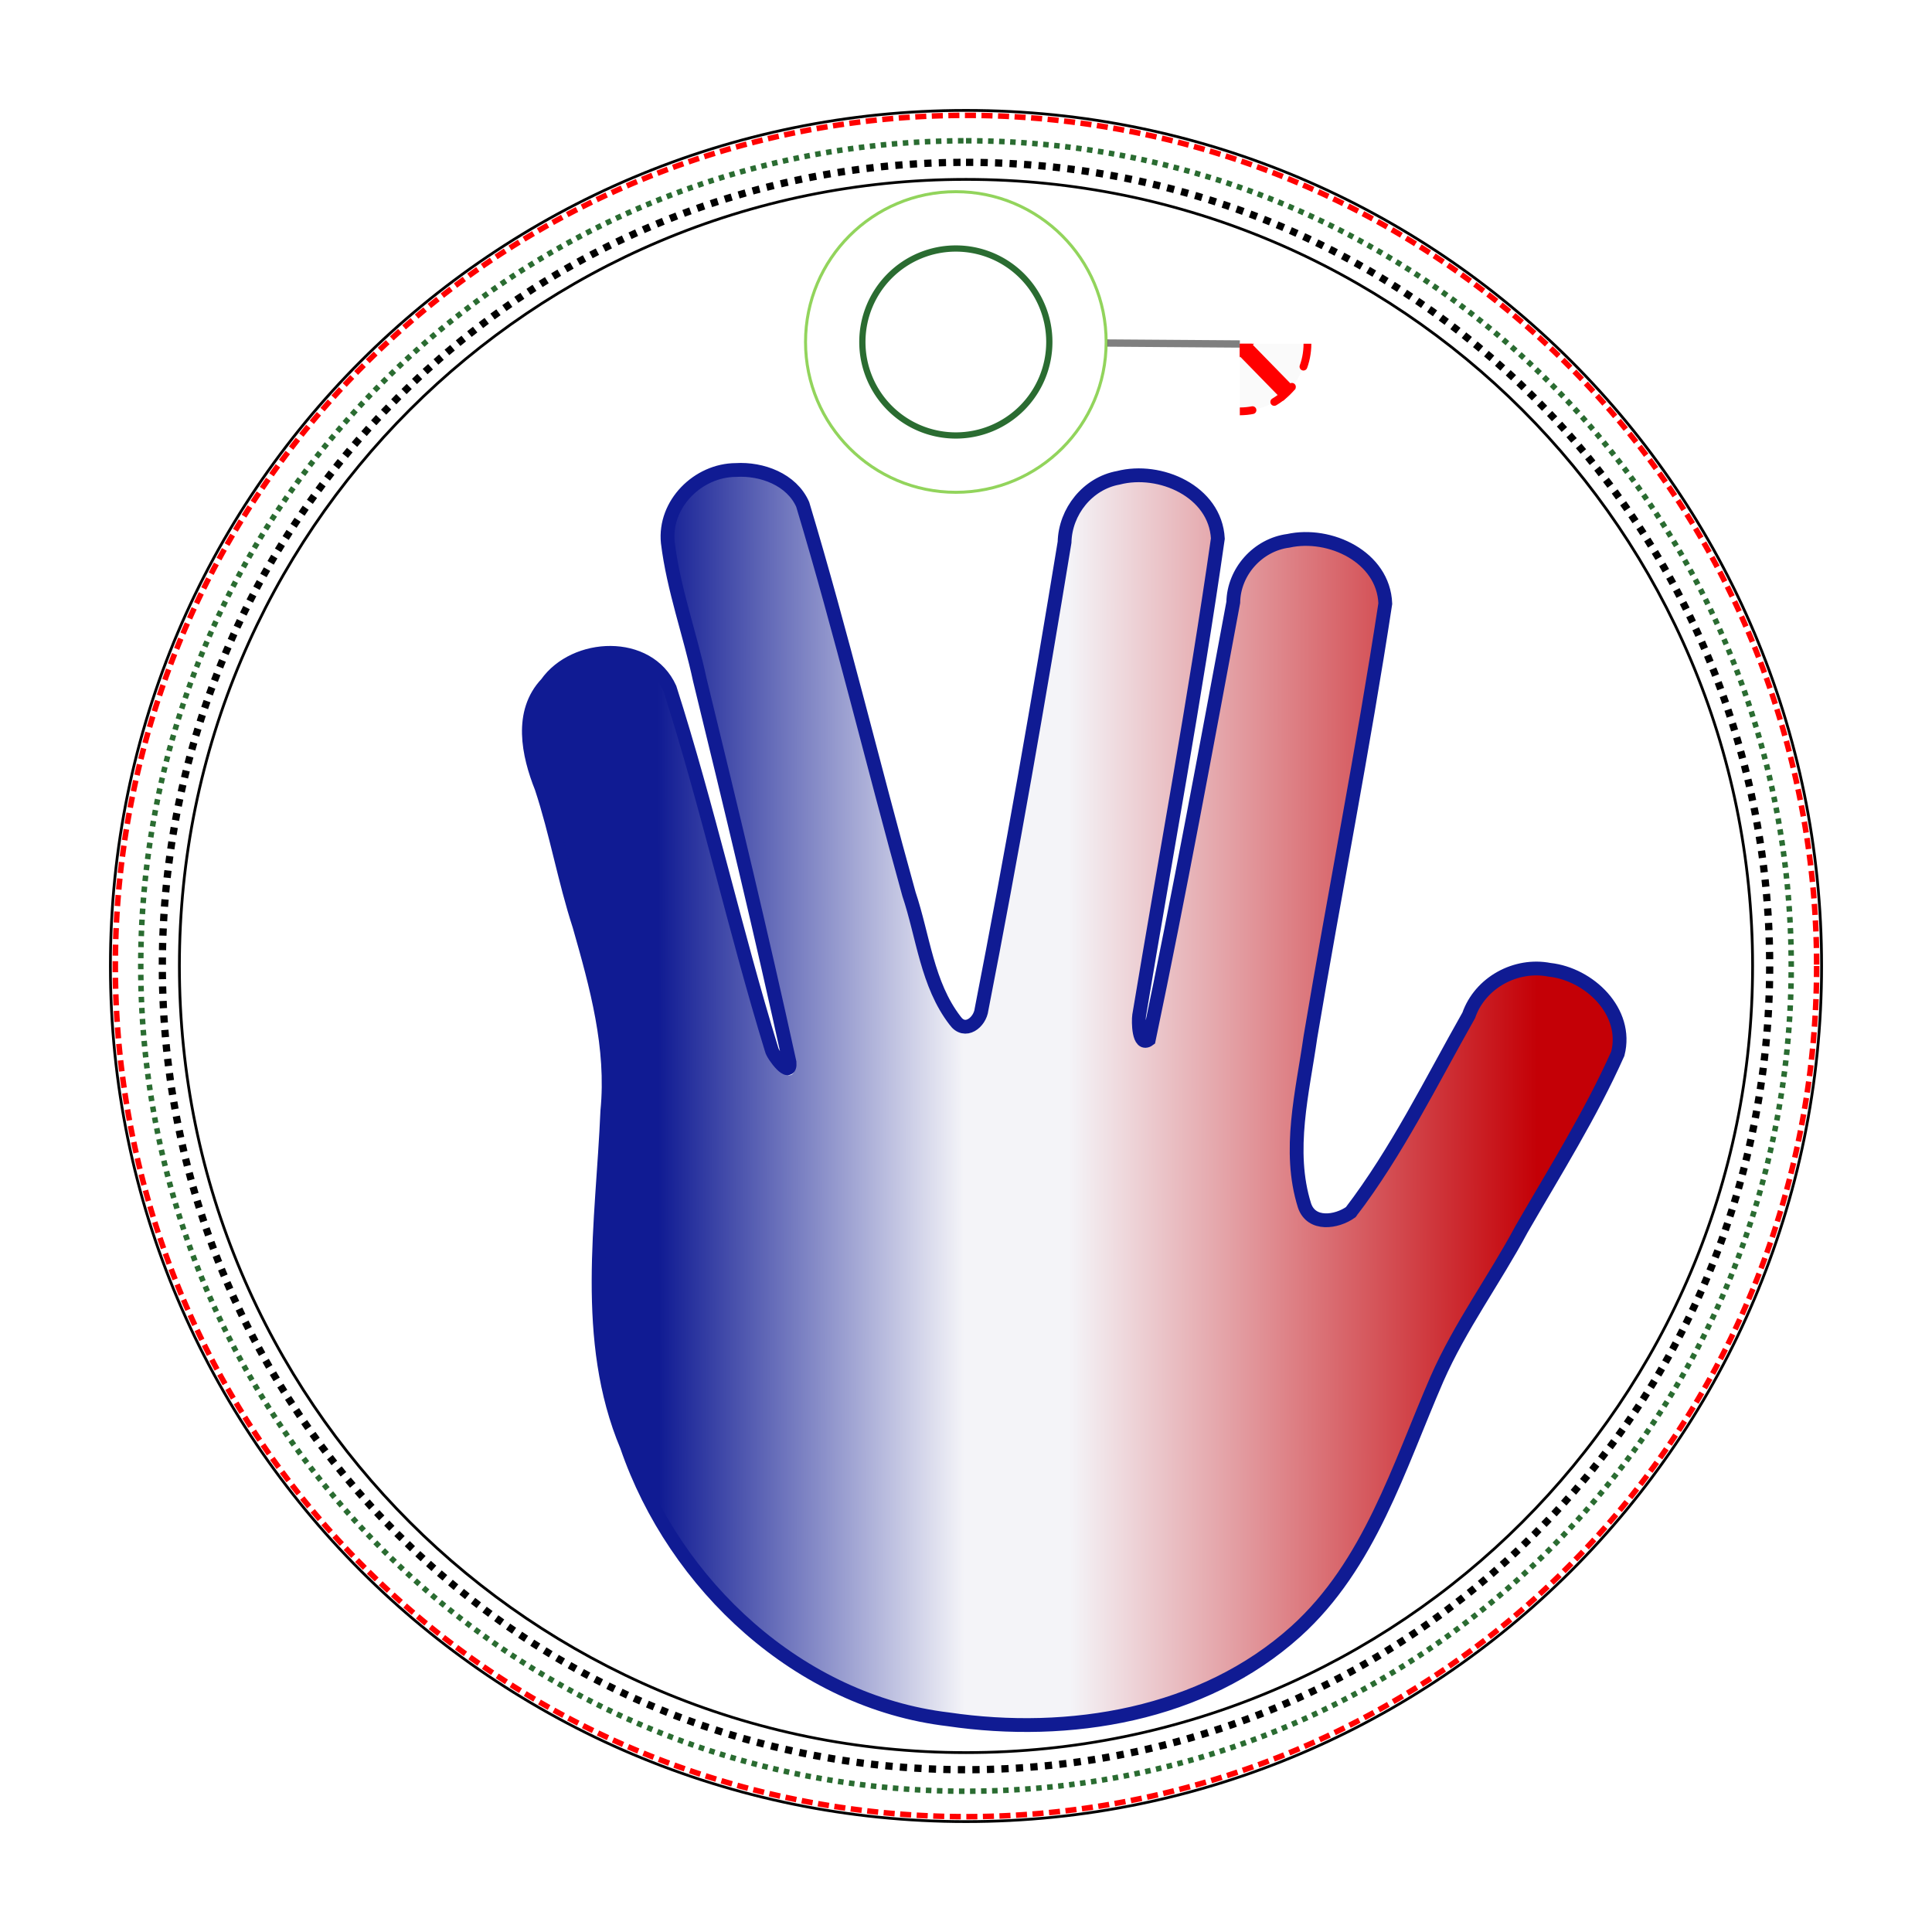
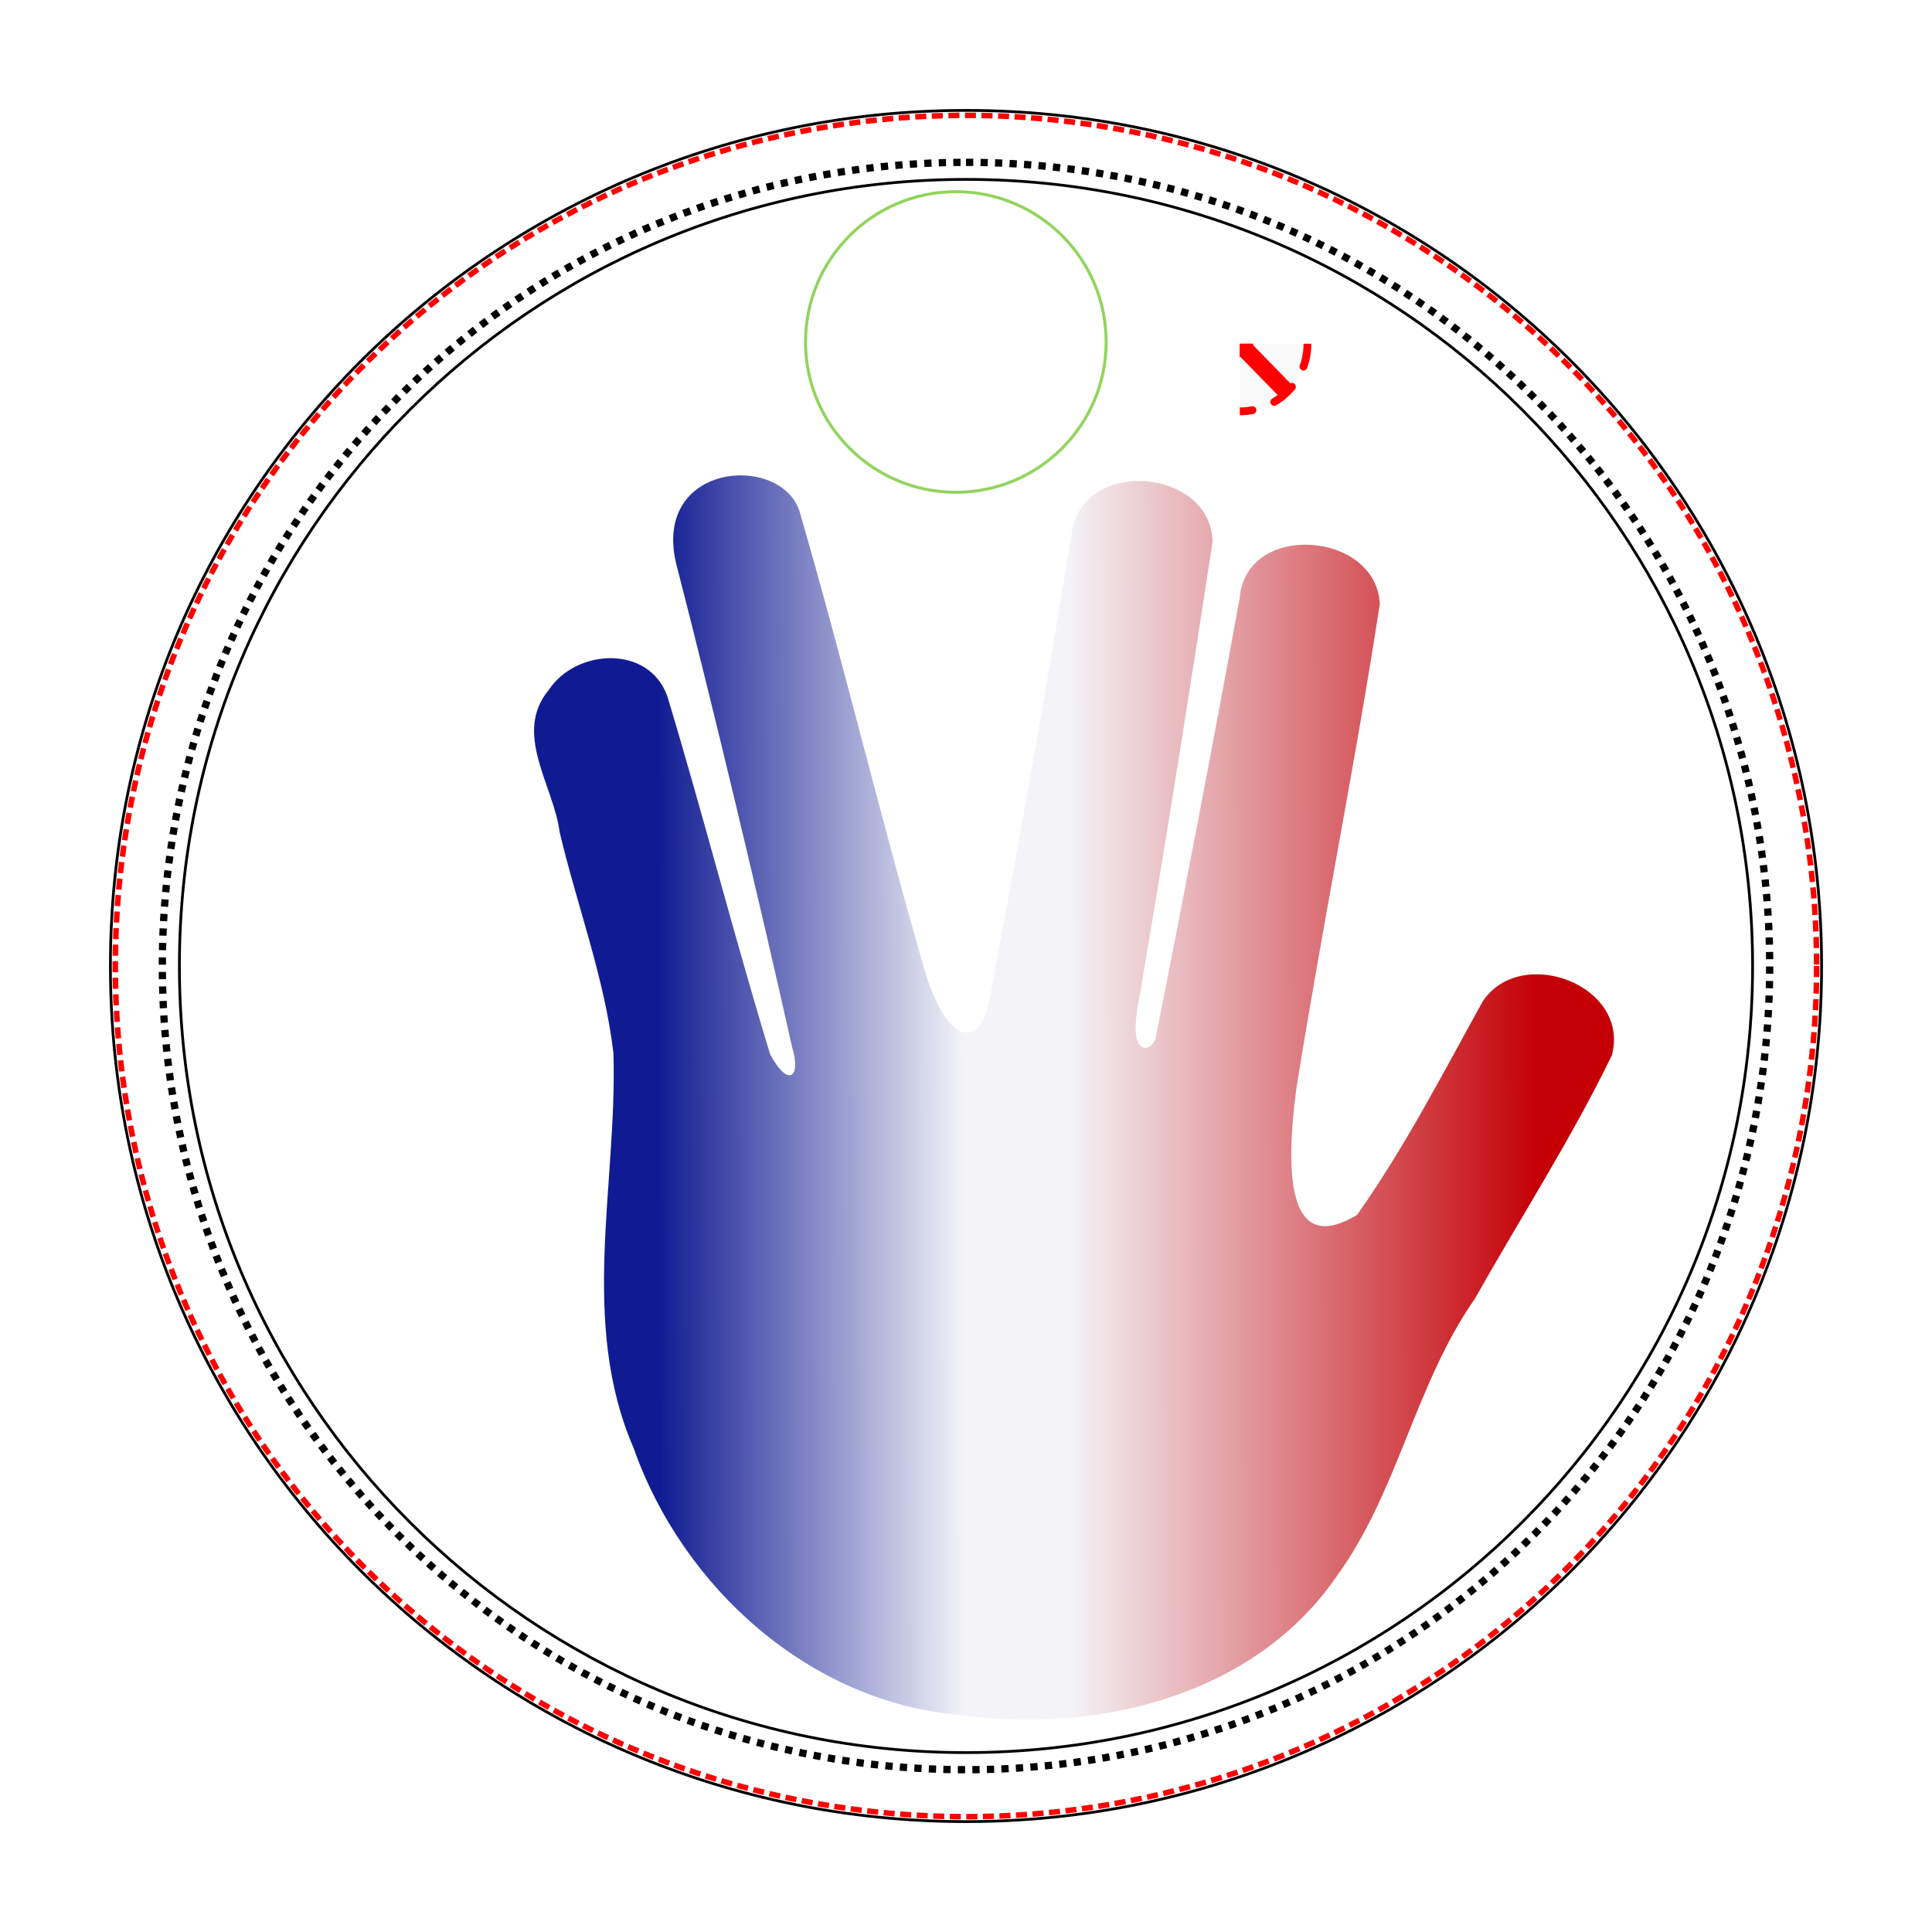
<svg xmlns="http://www.w3.org/2000/svg" xmlns:ns1="http://sodipodi.sourceforge.net/DTD/sodipodi-0.dtd" xmlns:ns2="http://www.inkscape.org/namespaces/inkscape" xmlns:ns4="http://inkstitch.org/namespace" xmlns:xlink="http://www.w3.org/1999/xlink" width="70mm" height="70mm" viewBox="0 0 70 70" version="1.1" id="svg18" ns1:docname="keyfob-patch-62mm-vulcan-hand-france-inkstitch.svg" ns2:version="1.3.2 (1:1.3.2+202311252150+091e20ef0f)" xml:space="preserve">
  <ns1:namedview id="namedview18" pagecolor="#ffffff" bordercolor="#666666" borderopacity="1.0" ns2:showpageshadow="2" ns2:pageopacity="0.0" ns2:pagecheckerboard="0" ns2:deskcolor="#d1d1d1" showgrid="false" ns2:document-units="mm" ns2:zoom="5.0270833" ns2:cx="132.184" ns2:cy="132.28346" ns2:window-width="2880" ns2:window-height="1620" ns2:window-x="1633" ns2:window-y="162" ns2:window-maximized="0" ns2:current-layer="svg18" />
  <defs id="defs18">
    <filter style="color-interpolation-filters:sRGB" id="realistic-stitch-filter" x="0" width="1" y="0" height="1" ns2:auto-region="false">
      <feGaussianBlur edgeMode="none" stdDeviation="0.9" id="feGaussianBlur1542-6" in="SourceAlpha" />
      <feSpecularLighting id="feSpecularLighting1973" result="result2" surfaceScale="1.5" specularConstant="0.78" specularExponent="2.5">
        <feDistantLight id="feDistantLight1975" azimuth="-125" elevation="20" />
      </feSpecularLighting>
      <feComposite in2="SourceAlpha" id="feComposite1981" operator="atop" />
      <feComposite in2="SourceGraphic" id="feComposite1982" operator="arithmetic" k2="0.8" k3="1.2" result="result3" k1="0" k4="0" />
    </filter>
    <symbol id="inkstitch_ignore_object">
      <title id="title25366">Ignore object when generating stitch plan</title>
      <path ns2:connector-curvature="0" style="opacity:1;vector-effect:none;fill:#fafafa;fill-opacity:1;fill-rule:evenodd;stroke:#ff0000;stroke-width:1.065;stroke-linecap:round;stroke-linejoin:miter;stroke-miterlimit:4;stroke-dasharray:3.195, 3.195;stroke-dashoffset:0;stroke-opacity:1" d="m 9.247,-2.6e-6 c -1.9e-6,5.107 -4.14,9.247 -9.247,9.247 C -5.107,9.247 -9.247,5.107 -9.247,-2.6e-6 c 10e-8,-2.452 0.974,-4.804 2.708,-6.538 1.734,-1.734 4.086,-2.708 6.538,-2.708 C 5.107,-9.247 9.247,-5.107 9.247,-2.6e-6 v 0" id="inkstitch_path25368" ns1:nodetypes="csssscc" />
      <path style="color:#000000;font-style:normal;font-variant:normal;font-weight:normal;font-stretch:normal;font-size:medium;line-height:normal;font-family:sans-serif;font-variant-ligatures:normal;font-variant-position:normal;font-variant-caps:normal;font-variant-numeric:normal;font-variant-alternates:normal;font-feature-settings:normal;text-indent:0;text-align:start;text-decoration:none;text-decoration-line:none;text-decoration-style:solid;text-decoration-color:#000000;letter-spacing:normal;word-spacing:normal;text-transform:none;writing-mode:lr-tb;direction:ltr;text-orientation:mixed;dominant-baseline:auto;baseline-shift:baseline;text-anchor:start;white-space:normal;shape-padding:0;clip-rule:nonzero;display:inline;overflow:visible;visibility:visible;opacity:1;isolation:auto;mix-blend-mode:normal;color-interpolation:sRGB;color-interpolation-filters:linearRGB;solid-color:#000000;solid-opacity:1;vector-effect:none;fill:#ff0000;fill-opacity:1;fill-rule:nonzero;stroke:none;stroke-width:2.365;stroke-linecap:butt;stroke-linejoin:round;stroke-miterlimit:4;stroke-dasharray:none;stroke-dashoffset:0;stroke-opacity:1;paint-order:fill markers stroke;color-rendering:auto;image-rendering:auto;shape-rendering:auto;text-rendering:auto;enable-background:accumulate" d="M 5.967,-7.182 -7.511,5.807 c -0.173,0.167 -0.121,0.382 0.051,0.541 0.447,0.445 0.91,0.891 1.447,1.336 L 7.895,-5.754 c -0.445,-0.498 -0.763,-1.041 -1.341,-1.492 -0.13,-0.13 -0.385,-0.138 -0.587,0.064 z" id="inkstitch_path31147" ns2:connector-curvature="0" ns1:nodetypes="ccccccc" />
      <path style="color:#000000;font-style:normal;font-variant:normal;font-weight:normal;font-stretch:normal;font-size:medium;line-height:normal;font-family:sans-serif;font-variant-ligatures:normal;font-variant-position:normal;font-variant-caps:normal;font-variant-numeric:normal;font-variant-alternates:normal;font-feature-settings:normal;text-indent:0;text-align:start;text-decoration:none;text-decoration-line:none;text-decoration-style:solid;text-decoration-color:#000000;letter-spacing:normal;word-spacing:normal;text-transform:none;writing-mode:lr-tb;direction:ltr;text-orientation:mixed;dominant-baseline:auto;baseline-shift:baseline;text-anchor:start;white-space:normal;shape-padding:0;clip-rule:nonzero;display:inline;overflow:visible;visibility:visible;opacity:1;isolation:auto;mix-blend-mode:normal;color-interpolation:sRGB;color-interpolation-filters:linearRGB;solid-color:#000000;solid-opacity:1;vector-effect:none;fill:#ff0000;fill-opacity:1;fill-rule:nonzero;stroke:none;stroke-width:2.365;stroke-linecap:butt;stroke-linejoin:round;stroke-miterlimit:4;stroke-dasharray:none;stroke-dashoffset:0;stroke-opacity:1;paint-order:fill markers stroke;color-rendering:auto;image-rendering:auto;shape-rendering:auto;text-rendering:auto;enable-background:accumulate" d="m -6.378,-7.386 c -0.416,0.369 -0.833,0.822 -1.249,1.291 L 5.934,7.799 7.627,6.148 -5.621,-7.426 c -0.194,-0.194 -0.549,-0.191 -0.756,0.04 z" inkstitch_id="path31147-7" ns2:connector-curvature="0" ns1:nodetypes="cccccc" id="path19494" />
    </symbol>
    <linearGradient id="linearGradient1" ns2:collect="always">
      <stop style="stop-color:#101b93;stop-opacity:1" offset="0.122" id="stop3" />
      <stop style="stop-color:#f4f4f8;stop-opacity:1" offset="0.4" id="stop4" />
      <stop style="stop-color:#f4f4f8;stop-opacity:1" offset="0.496" id="stop5" />
      <stop style="stop-color:#c40006;stop-opacity:1" offset="0.923" id="stop2" />
    </linearGradient>
    <linearGradient ns2:collect="always" xlink:href="#linearGradient1" id="linearGradient2" x1="5.127" y1="23.392" x2="44.884" y2="23.32" gradientUnits="userSpaceOnUse" />
  </defs>
  <path ns2:label="positioning line - red" ns2:connector-curvature="0" id="path3362" d="M 176.448,89.55 A 30.82,30.821 0 0 1 145.628,120.371 30.82,30.821 0 0 1 114.807,89.55 30.82,30.821 0 0 1 145.628,58.73 30.82,30.821 0 0 1 176.448,89.55 Z" style="display:inline;fill:none;fill-opacity:1;stroke:#ff0000;stroke-width:0.2;stroke-miterlimit:4;stroke-dasharray:0.4, 0.2;stroke-dashoffset:0;stroke-opacity:1" ns4:running_stitch_length_mm="2.3" ns4:trim_after="True" ns4:stop_after="True" ns4:fill_underlay="False" transform="translate(-110.628,-54.55)" />
-   <path ns2:label="fixing line - green" ns2:connector-curvature="0" id="path3362-3" d="m 145.628,59.65 c 16.513,8e-6 29.9,13.387 29.9,29.9 0,16.513 -13.387,29.9 -29.9,29.9 -16.513,0 -29.9,-13.387 -29.9,-29.9 0,-16.513 13.387,-29.9 29.9,-29.9" style="display:inline;fill:none;fill-opacity:1;stroke:#2a6c31;stroke-width:0.2;stroke-miterlimit:4;stroke-dasharray:0.2, 0.2;stroke-dashoffset:0;stroke-opacity:1" ns4:trim_after="False" ns4:stop_after="True" ns4:running_stitch_length_mm="2" ns4:fill_underlay="False" ns1:nodetypes="csssc" transform="translate(-110.628,-54.55)" />
-   <path id="path3" style="fill:none;stroke:#2a6c31;stroke-width:0.226;stroke-linecap:round" d="m 38.019,12.391 a 3.387,3.387 0 0 1 -3.387,3.387 3.387,3.387 0 0 1 -3.387,-3.387 3.387,3.387 0 0 1 3.387,-3.387 3.387,3.387 0 0 1 3.387,3.387 z" ns2:label="hole position" />
  <g id="g29" transform="translate(0, 3.7)" ns2:label="eyelet">
    <circle style="fill:none;stroke:#92d45c;stroke-width:0.109;stroke-linecap:round;stroke-dasharray:none" id="path29" cx="34.632" cy="8.691" r="5.446" ns2:label="eyelet - simulation" />
    <g id="command_group2307" ns2:label="Commande Ink/Stitch: Ignore this object (do not stitch)" transform="matrix(0.265 0 0 0.265 11.825 9.708)">
-       <path id="command_connector2464" d="M 124.892,-3.565 106.779,-3.696" style="fill:none;stroke:#000000;stroke-width:1px;stroke-opacity:0.5" ns2:connection-start="#command_use7149" ns2:connection-end="#path29" ns2:label="connecteur" ns2:connector-type="polyline" ns2:connector-curvature="0" />
      <use id="command_use7149" xlink:href="#inkstitch_ignore_object" height="100%" width="100%" x="124.89" y="-3.601" ns2:label="marqueur de commande" />
    </g>
  </g>
  <g id="g1" transform="translate(13.881, 14.785)">
-     <path id="path2" style="fill:#f4f4f8;fill-opacity:1;stroke:none;stroke-width:1.271" ns2:label="hand custom underlay" d="m 12.615,2.852 c -1.201,0.1 -2.06,1.44 -1.602,2.572 0.784,3.425 1.7,6.818 2.48,10.245 0.64,2.736 1.332,5.474 1.846,8.231 0.002,0.632 -0.891,0.925 -1.216,0.357 -0.863,-1.045 -0.885,-2.486 -1.359,-3.711 C 11.754,17.137 10.916,13.672 9.785,10.306 8.925,8.855 6.545,9.444 6.042,10.922 c -0.558,1.467 0.557,2.854 0.741,4.288 0.768,3.43 2.279,6.795 1.933,10.384 -0.179,3.945 -0.862,8.077 0.675,11.855 1.623,4.488 5.416,8.344 10.188,9.298 4.503,0.899 9.728,0.255 13.221,-2.999 3.154,-2.97 3.829,-7.461 5.99,-11.054 1.569,-2.583 3.122,-5.184 4.557,-7.845 0.397,-0.873 1.25,-1.856 0.599,-2.818 -0.805,-1.303 -3.109,-1.623 -3.885,-0.121 -1.448,2.594 -2.783,5.284 -4.568,7.664 -0.765,0.611 -2.235,0.695 -2.621,-0.392 -0.752,-1.956 -0.2,-4.094 0.068,-6.091 0.887,-5.367 1.967,-10.702 2.758,-16.086 C 35.423,5.14 32.349,4.704 31.564,6.406 c -0.31,1.175 -0.422,2.397 -0.701,3.583 -0.829,4.391 -1.645,8.79 -2.565,13.159 -0.287,0.698 -1.468,0.428 -1.389,-0.34 -0.091,-1.55 0.45,-3.023 0.6,-4.552 0.723,-4.533 1.528,-9.068 2.113,-13.615 -0.328,-1.961 -3.714,-2.216 -4.239,-0.253 -0.994,5.917 -1.989,11.848 -3.168,17.734 -0.185,0.797 -1.336,1.264 -1.871,0.525 C 19.113,21.243 19.013,19.274 18.421,17.575 17.117,12.917 16.023,8.179 14.565,3.581 14.152,2.95 13.318,2.788 12.615,2.852 Z" ns4:angle="45" ns4:row_spacing_mm="1" ns4:fill_underlay_max_stitch_length_mm="3" ns4:fill_underlay_row_spacing_mm="1" ns4:fill_underlay="True" ns4:fill_underlay_angle="-15" />
    <path id="path5" d="m 10.616,5.631 c 1.348,5.216 3.024,12.26 4.2,17.51 0.341,1.117 -0.136,1.499 -0.791,0.279 -1.339,-4.389 -2.408,-8.613 -3.734,-13.001 C 9.604,8.564 6.989,8.724 6.003,10.21 c -1.31,1.585 0.174,3.452 0.392,5.15 0.631,2.673 1.631,5.287 1.95,8.016 0.144,4.766 -1.248,9.743 0.733,14.31 1.778,5.05 6.381,9.207 11.828,9.668 4.949,0.685 10.629,-0.683 13.609,-4.979 2.255,-3.07 2.861,-6.99 5.044,-10.109 1.653,-2.936 3.493,-5.791 4.961,-8.817 0.671,-2.535 -3.276,-4.022 -4.671,-1.966 -1.447,2.609 -2.834,5.309 -4.559,7.748 -2.577,1.562 -2.593,-1.636 -2.199,-4.591 C 34.026,18.783 35.209,12.961 36.112,7.103 35.992,4.457 31.271,4.102 31.038,6.867 30.054,12.258 29.05,17.482 27.982,22.858 c -0.206,0.489 -0.61,0.395 -0.694,-0.082 -0.104,-0.589 0.159,-1.551 0.257,-2.284 0.886,-5.218 1.707,-10.422 2.508,-15.65 -0.066,-2.634 -4.579,-3.051 -5.083,-0.44 -0.922,5.745 -1.961,11.494 -3.03,17.21 -0.341,1.398 -1.136,1.229 -1.695,0.268 -0.218,-0.375 -0.411,-0.828 -0.551,-1.263 C 18.074,15.063 16.737,9.428 15.124,3.87 14.59,1.615 9.738,1.898 10.616,5.631 Z" style="fill:url(#linearGradient2);stroke:none;stroke-width:1.271;stroke-dasharray:none" ns2:label="hand" ns4:running_stitch_length_mm="2.2" ns1:nodetypes="ccccccccccccccccccsccccsccc" ns4:expand_mm="0.2" ns4:row_spacing_mm="0.22" ns4:fill_method="linear_gradient_fill" ns4:fill_underlay="False" />
-     <path id="path1" style="fill:none;stroke:#101b93;stroke-width:0.5;stroke-dasharray:none" ns2:label="hand contour" d="m 12.781,2.244 c -1.373,0.006 -2.608,1.23 -2.466,2.63 0.206,1.689 0.803,3.312 1.16,4.975 1.126,4.611 2.236,9.222 3.251,13.862 0.048,0.601 -0.61,-0.263 -0.65,-0.469 C 12.743,18.901 11.771,14.479 10.388,10.155 9.603,8.408 6.945,8.531 5.924,9.982 4.938,11.022 5.261,12.557 5.738,13.751 c 0.543,1.643 0.837,3.358 1.373,5.006 0.624,2.189 1.239,4.403 1.013,6.709 -0.171,4.035 -0.91,8.294 0.707,12.144 1.728,5.045 6.25,9.26 11.643,9.899 4.377,0.644 9.227,-0.148 12.598,-3.186 2.669,-2.409 3.723,-5.95 5.11,-9.144 0.839,-1.911 2.086,-3.599 3.069,-5.435 1.207,-2.09 2.501,-4.151 3.484,-6.352 0.39,-1.527 -1.039,-2.886 -2.475,-3.04 -1.218,-0.237 -2.512,0.464 -2.925,1.65 -1.363,2.409 -2.609,4.952 -4.275,7.131 -0.512,0.366 -1.43,0.5 -1.677,-0.243 -0.624,-1.988 -0.07,-4.101 0.215,-6.103 C 34.477,17.548 35.511,12.334 36.311,7.084 36.246,5.39 34.299,4.478 32.796,4.81 31.695,4.953 30.822,5.926 30.803,7.038 29.819,12.324 28.844,17.624 27.743,22.879 27.369,23.156 27.361,22.221 27.392,22.008 28.348,16.255 29.42,10.494 30.244,4.727 30.149,3.013 28.145,2.137 26.637,2.527 25.529,2.728 24.716,3.747 24.69,4.862 23.763,10.517 22.78,16.165 21.682,21.787 c -0.056,0.474 -0.603,0.906 -0.959,0.406 -1.015,-1.314 -1.156,-3.055 -1.67,-4.583 C 17.747,12.912 16.608,8.161 15.203,3.493 14.802,2.582 13.719,2.187 12.781,2.244 Z" ns4:repeats="2" ns4:bean_stitch_repeats="2" ns4:enable_random_stitches="True" ns4:running_stitch_tolerance_mm="0.1" ns1:nodetypes="cccccccccccccccccccccccccccccccccc" />
  </g>
  <g style="display:inline" id="layer1" ns2:label="Patch border" transform="translate(-110.628,-54.55)">
    <path id="path3224-1" style="display:inline;fill:none;fill-opacity:1;stroke:#000000;stroke-width:0.1;stroke-miterlimit:4;stroke-dasharray:none;stroke-dashoffset:0;stroke-opacity:1" d="m 145.628,61.05 c 15.74,0 28.5,12.76 28.5,28.5 0,15.74 -12.76,28.5 -28.5,28.5 -15.74,0 -28.5,-12.76 -28.5,-28.5 0,-15.74 12.76,-28.5 28.5,-28.5 m 0,-2.5 c 17.121,0 31,13.879 31,31 0,17.121 -13.879,31 -31,31 -17.121,0 -31,-13.879 -31,-31 0,-17.121 13.879,-31 31,-31" ns2:connector-curvature="0" ns2:label="satin - black" ns1:nodetypes="csssccsssc" ns4:satin_column="True" ns4:zigzag_underlay="True" ns4:zigzag_underlay_spacing_mm="4" ns4:reverse_rails="none" ns4:fill_underlay="False" ns4:pull_compensation_percent="" ns4:pull_compensation_mm="0.2" />
    <path ns2:label="fixing_line - black optional" ns2:connector-curvature="0" id="path816" d="m 145.628,60.432 c 16.082,-6e-6 29.119,13.037 29.119,29.119 0,16.082 -13.037,29.119 -29.119,29.119 -16.082,0 -29.118,-13.037 -29.118,-29.119 0,-16.082 13.037,-29.118 29.118,-29.119" style="display:inline;fill:none;fill-opacity:1;stroke:#000000;stroke-width:0.263;stroke-miterlimit:4;stroke-dasharray:0.263, 0.263;stroke-dashoffset:0;stroke-opacity:1" ns4:running_stitch_length_mm="1.5" ns4:fill_underlay="False" ns1:nodetypes="csssc" />
  </g>
</svg>